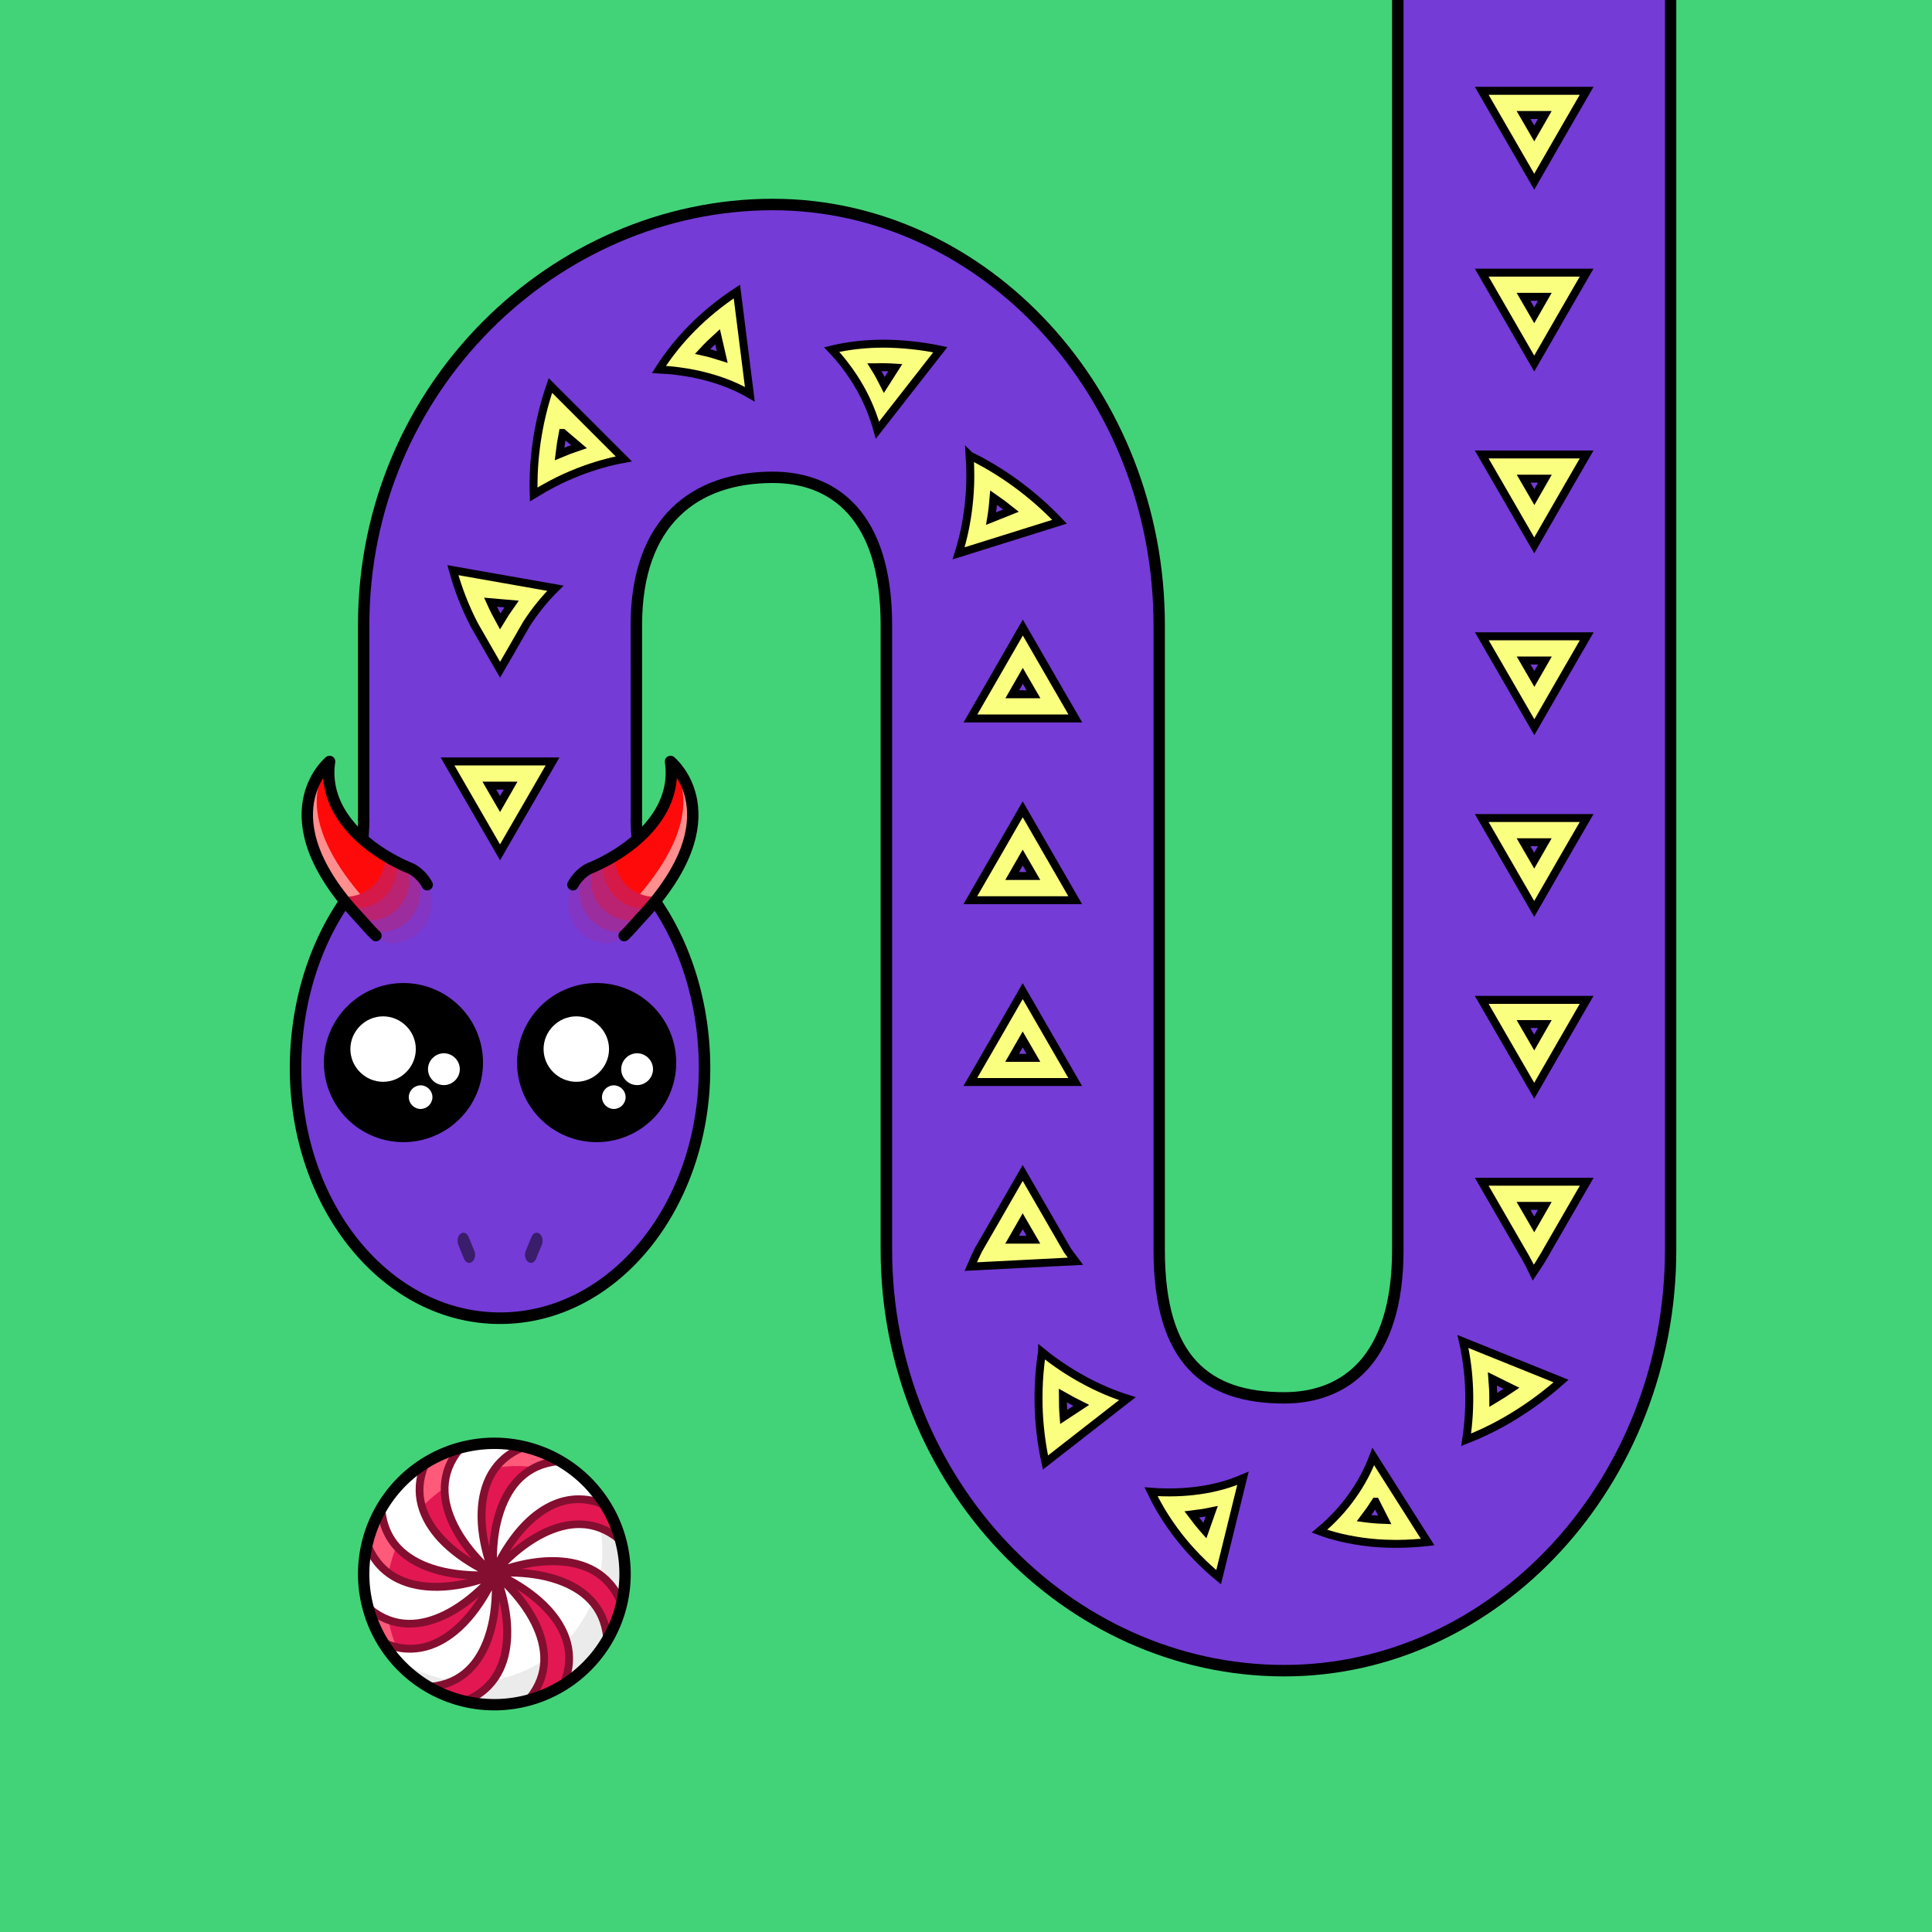
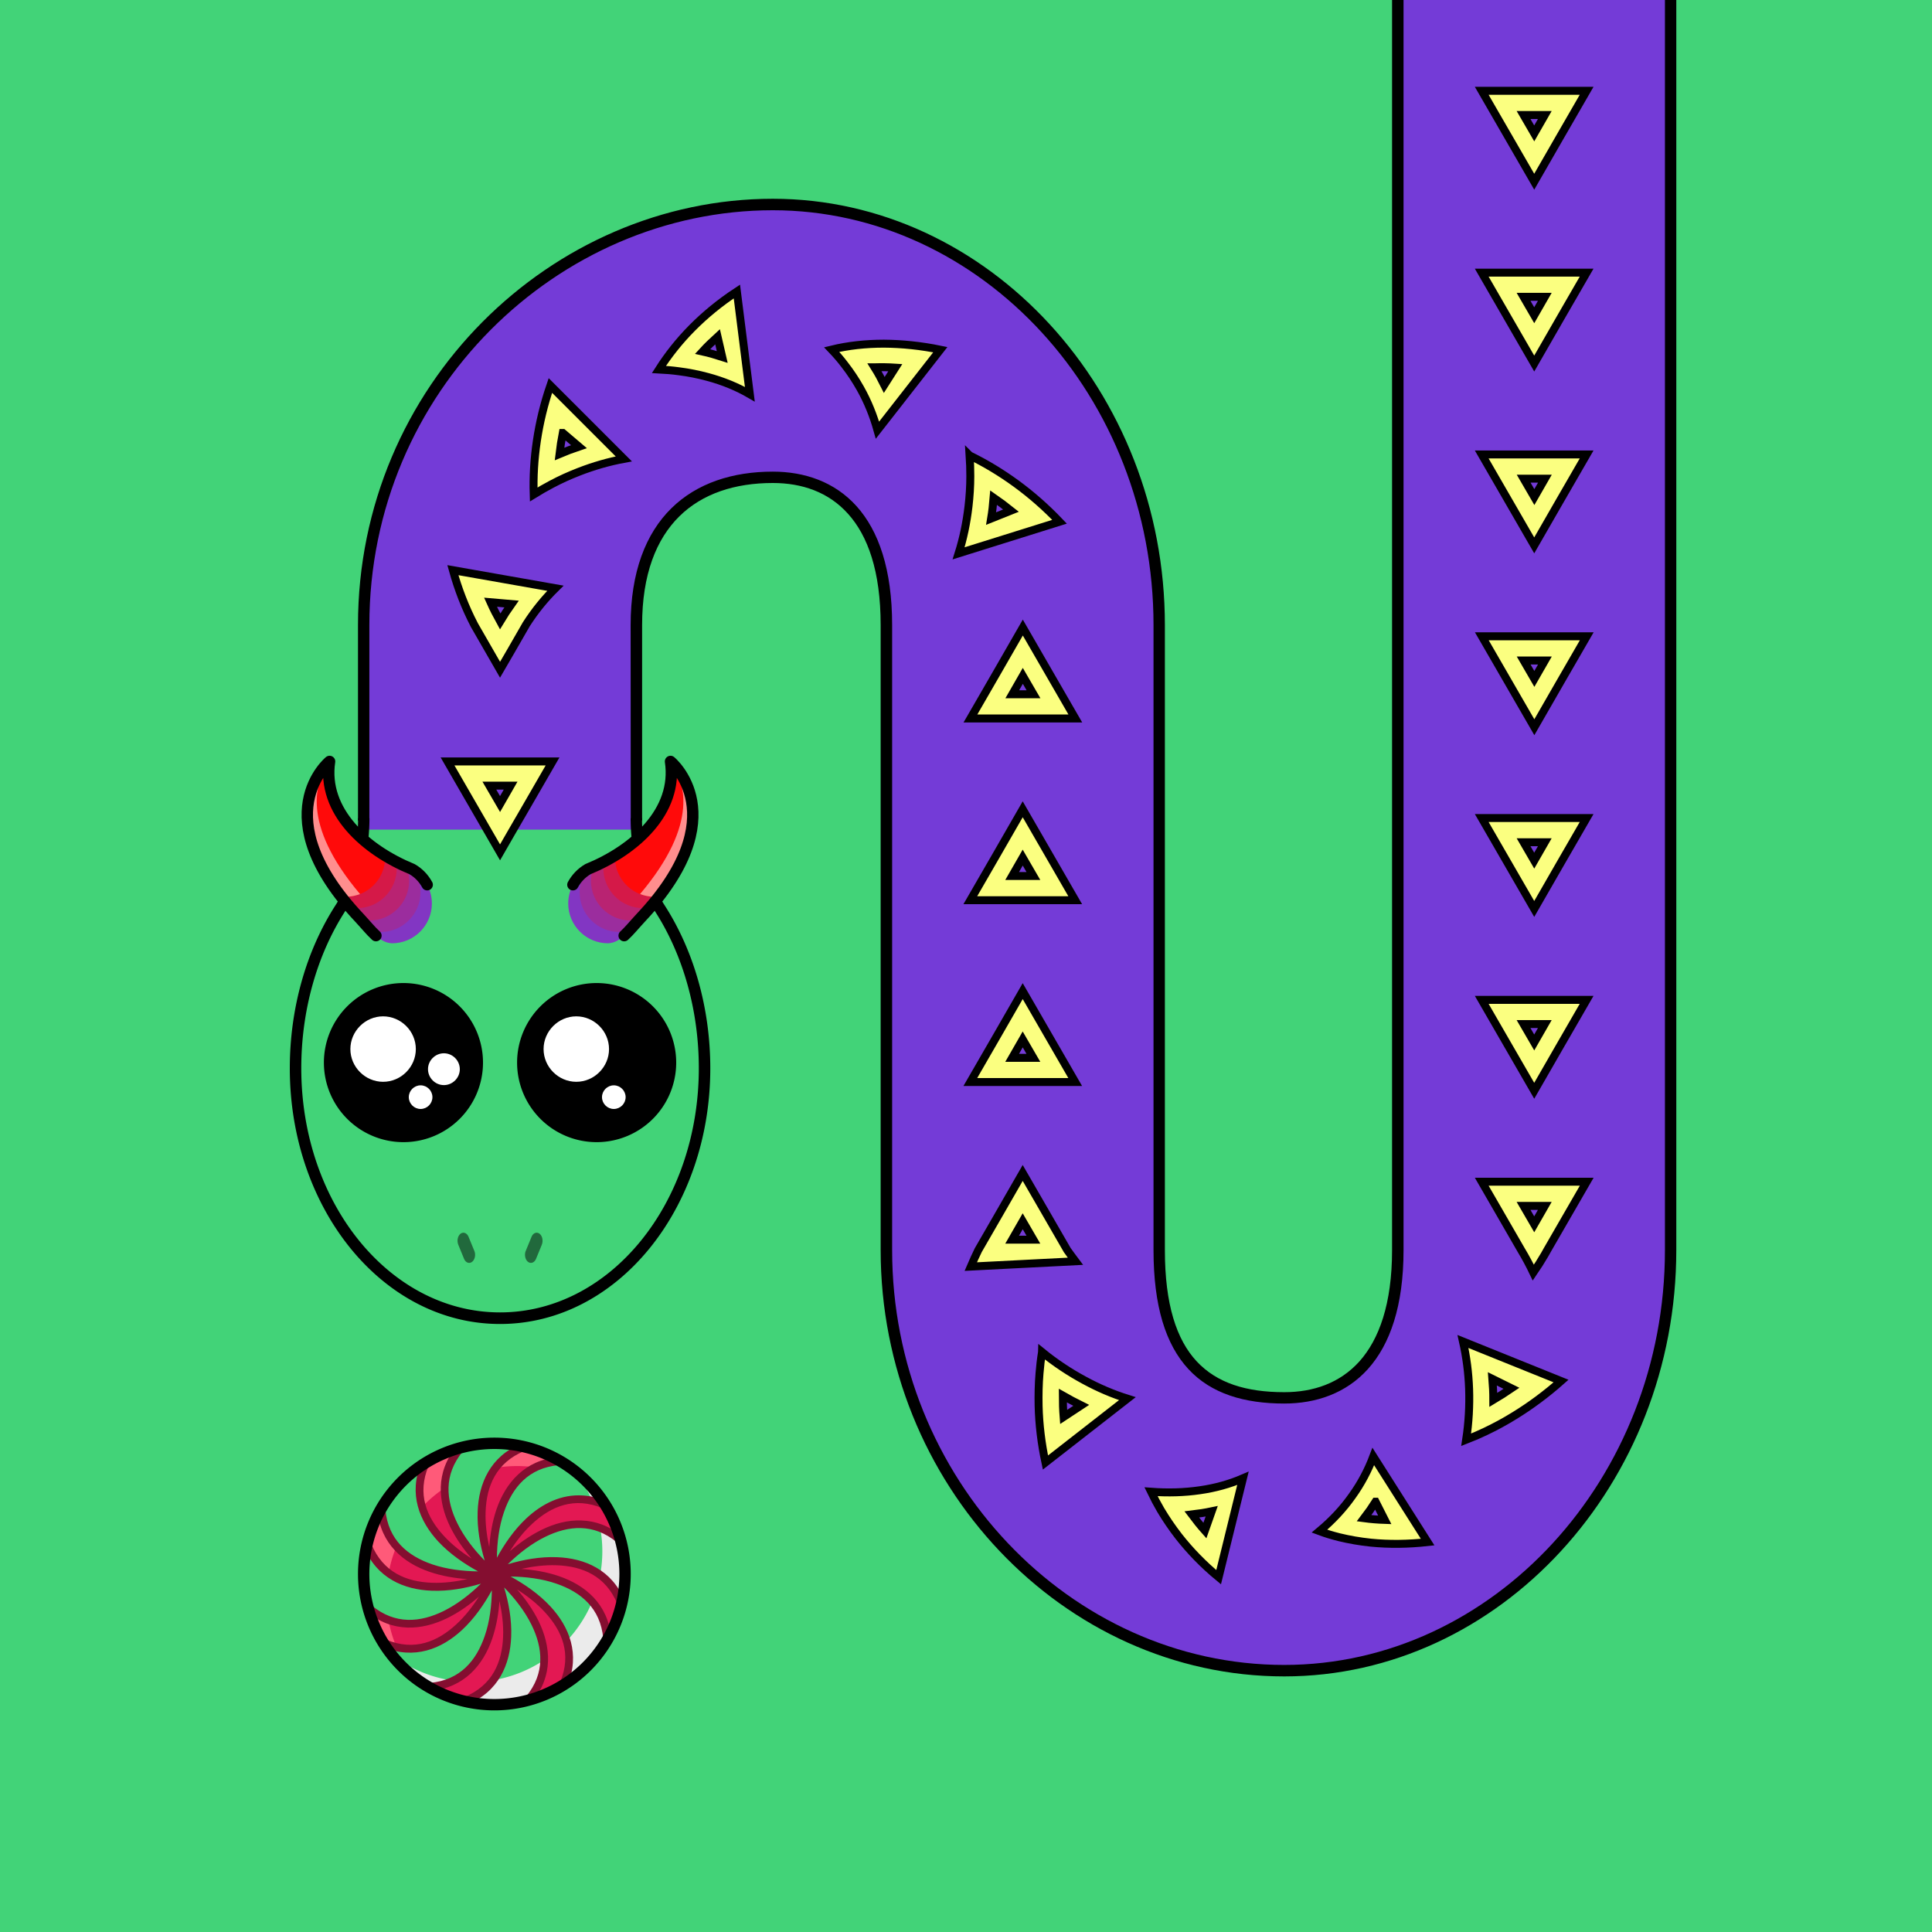
<svg xmlns="http://www.w3.org/2000/svg" width="170" height="170" viewBox="0 0 170 170" version="1.1">
  <rect x="0" y="0" width="170" height="170" fill="#333333" stroke="none" />
  <style> @media (prefers-color-scheme: dark) { svg { background: #0e0e0e; } } </style>
  <g id="pattern-base" data-size="16">
    <path d="m 12,3.38 -4,2.31 -4,2.31 L 5.59,8.93 8,10.31 12,12.62 Z m -2.13,3.68 v 1.87 L 8.25,8 Z" fill="#fbff80" stroke="#000000" stroke-width="0.7" stroke-linecap="square" />
  </g>
  <g id="background">
    <rect fill="#42d378" x="0" y="0" width="170" height="170" />
  </g>
  <g id="food" transform="translate(31.5,126.5)" data-width="24" data-height="24" data-anchorx="0.5" data-anchory="0.5">
    <g>
-       <path d="M 23.5,12 A 11.5,11.5 0 0 1 12,23.5 11.5,11.5 0 0 1 0.5,12 11.5,11.5 0 0 1 12,0.5 11.5,11.5 0 0 1 23.5,12 Z" fill="#ffffff" />
      <path d="M 19.07,2.93 A 11.5,11.5 0 0 1 21.5,10 11.5,11.5 0 0 1 10,21.5 11.5,11.5 0 0 1 2.93,19.07 11.5,11.5 0 0 0 12,23.5 11.5,11.5 0 0 0 23.5,12 11.5,11.5 0 0 0 19.07,2.93 Z" fill="#ebebeb" />
      <path d="m 14.66,0.99 c -2.21,0.75 -3.52,2.71 -3.6,5.52 -0.05,1.47 0.24,2.99 0.64,4.32 0,-1.43 0.16,-3.01 0.66,-4.47 C 13.1,4.2 14.59,2.36 17.22,1.96 16.42,1.54 15.56,1.21 14.66,0.99 Z M 8.59,1.21 C 7.72,1.48 6.89,1.85 6.1,2.34 5.07,4.43 5.52,6.74 7.45,8.79 8.45,9.87 9.73,10.73 10.96,11.39 9.95,10.38 8.94,9.15 8.26,7.76 7.26,5.71 7.02,3.35 8.59,1.21 Z M 19.24,5.56 c -1.37,0.05 -2.75,0.68 -4.03,1.89 -1.08,1 -1.94,2.28 -2.6,3.51 1.01,-1.01 2.24,-2.02 3.63,-2.7 2.05,-1 4.41,-1.24 6.55,0.32 C 22.52,7.72 22.15,6.89 21.66,6.1 20.88,5.71 20.06,5.53 19.24,5.56 Z M 1.96,6.78 c -0.42,0.8 -0.75,1.66 -0.96,2.56 0.75,2.21 2.71,3.52 5.52,3.6 1.47,0.05 2.99,-0.24 4.32,-0.64 -1.43,0 -3.01,-0.16 -4.47,-0.66 -2.16,-0.74 -4,-2.24 -4.41,-4.86 z m 15.53,4.27 c -1.47,-0.05 -2.99,0.24 -4.32,0.64 1.43,0 3.01,0.16 4.47,0.66 2.16,0.74 4,2.24 4.41,4.86 0.42,-0.8 0.75,-1.66 0.96,-2.56 -0.75,-2.21 -2.71,-3.52 -5.52,-3.6 z m -4.45,1.56 c 1.01,1.01 2.02,2.24 2.7,3.63 1,2.05 1.24,4.41 -0.32,6.55 0.86,-0.27 1.7,-0.65 2.49,-1.13 1.03,-2.09 0.57,-4.4 -1.36,-6.45 -1,-1.08 -2.28,-1.94 -3.51,-2.6 z m -1.65,0.43 c -1.01,1.01 -2.24,2.02 -3.63,2.7 -2.05,1 -4.41,1.24 -6.55,-0.32 0.27,0.86 0.65,1.7 1.13,2.49 2.09,1.03 4.4,0.57 6.45,-1.36 1.08,-1 1.94,-2.28 2.6,-3.51 z m 0.92,0.13 c 0,1.43 -0.16,3.01 -0.66,4.47 -0.74,2.16 -2.24,4 -4.86,4.41 0.8,0.42 1.66,0.75 2.56,0.96 2.21,-0.75 3.52,-2.71 3.6,-5.52 0.05,-1.47 -0.24,-2.99 -0.64,-4.32 z" fill="#e31853" />
      <path d="M 14.66,0.99 C 13.7,1.32 12.93,1.88 12.34,2.62 A 11.5,11.5 0 0 1 14,2.5 11.5,11.5 0 0 1 15.35,2.58 C 15.9,2.29 16.51,2.07 17.22,1.96 16.42,1.54 15.56,1.21 14.66,0.99 Z M 8.59,1.21 C 7.72,1.48 6.89,1.85 6.1,2.34 5.52,3.51 5.43,4.74 5.78,5.96 A 11.5,11.5 0 0 1 7.46,4.54 C 7.47,3.42 7.8,2.29 8.59,1.21 Z M 1.96,6.78 c -0.42,0.8 -0.75,1.66 -0.96,2.56 0.34,1 0.93,1.8 1.73,2.4 A 11.5,11.5 0 0 1 3.33,9.71 C 2.64,8.95 2.14,7.99 1.96,6.78 Z m -0.75,8.63 c 0.27,0.86 0.65,1.7 1.13,2.49 0.32,0.16 0.65,0.27 0.98,0.36 A 11.5,11.5 0 0 1 2.71,16.21 C 2.21,16.03 1.7,15.77 1.21,15.41 Z" fill="#ff5a79" />
      <path d="m 14.37,0.53 c -2.74,1.12 -3.75,3.52 -3.84,5.96 -0.06,1.49 0.22,2.99 0.62,4.33 C 10.23,9.88 9.34,8.76 8.74,7.53 7.74,5.49 7.52,3.28 9.22,1.22 L 8.68,0.77 C 6.79,3.05 7.04,5.65 8.11,7.84 8.61,8.86 9.28,9.81 10,10.64 9.13,10.09 8.28,9.43 7.58,8.67 6.03,7 5.18,4.96 6.21,2.49 L 5.57,2.22 C 4.42,4.95 5.41,7.36 7.07,9.15 8.09,10.24 9.35,11.1 10.57,11.77 9.25,11.75 7.83,11.59 6.53,11.15 4.38,10.41 2.66,9.01 2.41,6.34 L 1.71,6.41 c 0.28,2.95 2.28,4.61 4.59,5.4 1.08,0.37 2.22,0.56 3.32,0.64 C 8.62,12.67 7.55,12.81 6.52,12.77 4.25,12.69 2.2,11.84 1.18,9.37 L 0.53,9.63 c 1.12,2.74 3.52,3.75 5.96,3.84 1.49,0.06 2.99,-0.22 4.33,-0.62 -0.94,0.92 -2.07,1.81 -3.29,2.41 -2.04,1 -4.25,1.22 -6.31,-0.48 l -0.45,0.54 c 2.28,1.88 4.87,1.64 7.07,0.57 1.02,-0.5 1.97,-1.17 2.8,-1.9 -0.55,0.87 -1.21,1.72 -1.97,2.42 -1.67,1.55 -3.71,2.4 -6.18,1.37 L 2.22,18.43 c 2.73,1.14 5.14,0.16 6.93,-1.5 1.1,-1.02 1.96,-2.28 2.63,-3.5 -0.02,1.31 -0.18,2.74 -0.63,4.03 -0.74,2.15 -2.14,3.87 -4.81,4.12 l 0.07,0.7 c 2.95,-0.28 4.61,-2.28 5.4,-4.59 0.37,-1.08 0.56,-2.22 0.64,-3.32 0.22,1.01 0.36,2.07 0.32,3.11 -0.08,2.27 -0.93,4.32 -3.4,5.34 l 0.27,0.65 c 2.74,-1.12 3.75,-3.52 3.84,-5.96 0.06,-1.49 -0.22,-2.99 -0.62,-4.33 0.92,0.94 1.81,2.07 2.41,3.29 1,2.04 1.22,4.25 -0.48,6.31 l 0.54,0.45 c 1.88,-2.28 1.64,-4.87 0.57,-7.07 -0.5,-1.02 -1.17,-1.97 -1.9,-2.8 0.87,0.55 1.72,1.21 2.42,1.97 1.55,1.67 2.4,3.71 1.37,6.18 l 0.64,0.27 c 1.14,-2.73 0.16,-5.14 -1.5,-6.93 -1.02,-1.1 -2.28,-1.96 -3.5,-2.63 1.31,0.02 2.74,0.18 4.03,0.63 2.15,0.74 3.87,2.14 4.12,4.81 l 0.7,-0.07 c -0.28,-2.95 -2.28,-4.61 -4.59,-5.4 -1.08,-0.37 -2.22,-0.56 -3.32,-0.64 1.01,-0.22 2.07,-0.36 3.11,-0.32 2.27,0.08 4.32,0.93 5.34,3.4 l 0.65,-0.27 c -1.12,-2.74 -3.52,-3.75 -5.96,-3.84 -1.49,-0.06 -2.99,0.22 -4.33,0.62 0.94,-0.92 2.07,-1.81 3.29,-2.41 2.04,-1 4.25,-1.22 6.31,0.48 L 23.23,8.68 C 22.09,7.74 20.87,7.33 19.66,7.29 18.45,7.24 17.26,7.57 16.16,8.11 15.14,8.61 14.19,9.28 13.36,10 13.91,9.13 14.57,8.28 15.33,7.58 17,6.03 19.04,5.18 21.51,6.21 L 21.78,5.57 C 21.1,5.28 20.44,5.13 19.8,5.09 17.89,4.96 16.2,5.82 14.85,7.07 c -1.1,1.02 -1.96,2.28 -2.63,3.5 0.02,-1.31 0.18,-2.74 0.63,-4.03 0.74,-2.15 2.14,-3.87 4.81,-4.12 L 17.59,1.71 C 14.65,1.99 12.98,4 12.19,6.3 11.82,7.38 11.63,8.53 11.55,9.63 11.33,8.62 11.19,7.55 11.23,6.52 11.31,4.25 12.16,2.2 14.63,1.18 Z" fill="#840e30" />
      <path d="M 23.5,12 A 11.5,11.5 0 0 1 12,23.5 11.5,11.5 0 0 1 0.5,12 11.5,11.5 0 0 1 12,0.5 11.5,11.5 0 0 1 23.5,12 Z" fill="none" stroke="#000000" />
    </g>
  </g>
  <path id="body-color" fill="#743bd7" d="m 123,0 v 55 55 c 0,9.67 -4.66,13 -9.99,13 -6.85,0 -11,-3.33 -11,-13 V 55 c 0,-20.33 -15.34,-37.01 -34,-37.01 C 48.85,18 32,34.14 32,55 V 73 H 56 V 55 c 0,-9.13 5.16,-13 12,-13 5.33,0 9.99,3.33 9.99,13 v 55 c 0,20.33 15.85,37.01 35.01,37.01 18.67,0 34,-16.67 34,-37.01 V 55 0 Z" />
  <g id="head" transform="translate(25.5,72)" data-width="37" data-height="45">
-     <path fill="#743bd7" d="M 6.44,0.5 C 6.36,3.23 5.7,5.94 4.46,7.88 v 0 0 C 1.9,11.84 0.49,16.84 0.49,22 c 0,12.15 8,22 18,22 10,0 18,-9.85 18,-22 0,-5.16 -1.41,-10.16 -3.97,-14.12 v 0 0 C 31.3,5.94 30.64,3.23 30.56,0.5 V 0 H 6.44 Z" />
    <path fill="#000000" d="M 6.01,0 C 6.01,2.82 5.29,5.66 4.05,7.61 1.43,11.66 0,16.75 0,22 0,34.37 8.18,44.5 18.5,44.5 28.82,44.5 37,34.37 37,22 37,16.75 35.57,11.66 32.95,7.61 31.71,5.66 30.99,2.82 30.99,0 h -1 c 0,2.99 0.75,5.97 2.12,8.14 a 0.5,0.5 0 0 0 0,0.01 c 2.5,3.86 3.88,8.77 3.88,13.84 0,11.93 -7.83,21.49 -17.49,21.49 -9.66,0 -17.49,-9.56 -17.49,-21.49 0,-5.07 1.38,-9.98 3.88,-13.84 a 0.5,0.5 0 0 0 0,-0.01 C 6.26,5.97 7,2.99 7.01,0 Z" />
    <path fill="#000000" fill-opacity="0.5" d="m 15.27,36.47 a 0.52,0.71 0 0 0 -0.25,0.09 0.52,0.71 0 0 0 -0.01,0.01 0.52,0.71 0 0 0 -0.18,0.96 0.52,0.71 0 0 0 0,0.01 l 0.5,1.22 a 0.52,0.71 0 0 0 0.71,0.27 0.52,0.71 0 0 0 0.2,-0.96 0.52,0.71 0 0 0 -0.01,-0.02 l -0.5,-1.22 a 0.52,0.71 0 0 0 -0.46,-0.36 z m 6.46,0 a 0.52,0.71 0 0 0 -0.46,0.36 l -0.5,1.22 a 0.52,0.71 0 0 0 -0.01,0.02 0.52,0.71 0 0 0 0.2,0.96 0.52,0.71 0 0 0 0.71,-0.27 l 0.5,-1.22 a 0.52,0.71 0 0 0 0,-0.01 0.52,0.71 0 0 0 -0.18,-0.96 0.52,0.71 0 0 0 -0.01,-0.01 0.52,0.71 0 0 0 -0.25,-0.09 z" />
  </g>
  <g id="pattern">
    <path d="m 130.38,7.99 2.31,4 2.31,4 0.92,-1.6 1.38,-2.4 2.31,-4 z m 3.68,2.13 h 1.87 l -0.93,1.62 z m -3.68,13.87 2.31,4 2.31,4 0.92,-1.6 1.38,-2.4 2.31,-4 z m -65.54,1.66 c -1.49,0.98 -2.8,2.06 -3.94,3.21 -1.14,1.15 -2.11,2.38 -2.92,3.65 0.6,0.03 1.19,0.08 1.77,0.16 0.87,0.11 1.71,0.28 2.52,0.5 1.34,0.36 2.59,0.87 3.71,1.52 z m 69.22,0.47 h 1.87 l -0.93,1.62 z m -70.92,3.51 0.41,1.78 c -0.56,-0.18 -1.14,-0.35 -1.73,-0.48 0.41,-0.45 0.86,-0.88 1.32,-1.3 z m 14.63,0.61 c -1.61,0 -3.15,0.17 -4.59,0.52 0.41,0.43 0.79,0.87 1.13,1.32 0.53,0.68 0.99,1.38 1.39,2.09 0.67,1.19 1.16,2.43 1.51,3.68 l 5.53,-7.08 c -1.7,-0.35 -3.37,-0.52 -4.97,-0.53 z m -0.82,2.08 c 0.6,-0.02 1.21,-0.01 1.83,0.03 l -0.97,1.52 c -0.26,-0.52 -0.54,-1.04 -0.86,-1.55 z m -28.52,1.6 c -0.56,1.63 -0.95,3.26 -1.19,4.87 -0.24,1.61 -0.33,3.19 -0.28,4.72 0.52,-0.32 1.04,-0.62 1.57,-0.9 0.79,-0.42 1.59,-0.78 2.39,-1.09 1.33,-0.52 2.67,-0.9 3.97,-1.14 z m 1.1,4.18 1.41,1.2 c -0.57,0.19 -1.14,0.41 -1.71,0.65 0.07,-0.61 0.17,-1.23 0.29,-1.85 z m 80.85,1.89 2.31,4 2.31,4 0.92,-1.6 1.38,-2.4 2.31,-4 z m -45.06,0.09 c 0.04,0.61 0.06,1.22 0.06,1.82 0,0.91 -0.06,1.8 -0.16,2.66 -0.17,1.45 -0.46,2.83 -0.87,4.13 l 8.88,-2.78 C 92.03,44.65 90.74,43.52 89.41,42.55 88.08,41.58 86.7,40.75 85.32,40.08 Z m 48.75,2.04 h 1.87 l -0.93,1.62 z m -46.64,1.67 c 0.52,0.36 1.03,0.74 1.53,1.14 l -1.75,0.7 c 0.1,-0.6 0.17,-1.22 0.22,-1.84 z m -47.58,6.38 c 0.47,1.69 1.09,3.28 1.85,4.75 0.01,0.03 0.03,0.05 0.04,0.08 L 44,58.93 44.93,57.33 46.27,55 c 0.01,-0.02 0.03,-0.04 0.04,-0.07 0.76,-1.19 1.63,-2.25 2.56,-3.17 z m 3.31,2.82 1.85,0.16 c -0.35,0.49 -0.68,1 -1,1.53 -0.3,-0.54 -0.59,-1.11 -0.85,-1.69 z m 46.84,2.23 -0.92,1.6 -1.38,2.4 -2.31,4 h 9.23 l -2.31,-4 z m 40.39,0.77 2.31,4 2.31,4 0.92,-1.6 1.38,-2.4 2.31,-4 z m 3.68,2.13 h 1.87 l -0.93,1.62 z m -44.07,1.35 0.94,1.62 H 89.07 Z M 39.38,67 41.69,71 44,75 44.92,73.4 46.31,71 l 2.31,-4 z m 3.68,2.13 h 1.87 l -0.93,1.62 z m 46.93,2.08 -0.92,1.6 -1.38,2.4 -2.31,4 h 9.23 l -2.31,-4 z m 40.39,0.77 2.31,4 2.31,4 0.92,-1.6 1.38,-2.4 2.31,-4 z m 3.68,2.13 h 1.87 l -0.93,1.62 z m -44.07,1.35 0.94,1.62 h -1.87 z m 0,11.75 -0.92,1.6 -1.38,2.4 -2.31,4 h 9.23 l -2.31,-4 z m 40.39,0.77 2.31,4 2.31,4 0.92,-1.6 1.38,-2.4 2.31,-4 z m 3.68,2.13 h 1.87 l -0.93,1.62 z m -44.07,1.35 0.94,1.62 h -1.87 z m 0,11.75 -0.92,1.6 -1.38,2.4 L 86.08,110 c -0.23,0.47 -0.45,0.96 -0.66,1.45 l 9.21,-0.47 C 94.39,110.66 94.15,110.34 93.91,110 l -1.61,-2.79 z m 40.39,0.77 2.31,4 1.16,2.01 c 0.38,0.63 0.74,1.3 1.07,1.99 0.35,-0.51 0.68,-1.03 1,-1.58 0.08,-0.14 0.15,-0.27 0.23,-0.41 l 1.16,-2.01 2.31,-4 z m 3.68,2.13 h 1.87 l -0.93,1.62 z m -44.07,1.35 0.94,1.62 h -1.87 z m 38.74,10.58 c 0.3,1.33 0.49,2.74 0.54,4.19 0.05,1.45 -0.03,2.95 -0.26,4.46 0.57,-0.22 1.14,-0.47 1.71,-0.74 0.86,-0.41 1.71,-0.87 2.55,-1.39 1.4,-0.86 2.78,-1.88 4.09,-3.04 z m -37.04,0.94 c -0.1,0.61 -0.17,1.22 -0.22,1.85 -0.08,0.94 -0.1,1.91 -0.08,2.88 0.04,1.63 0.24,3.3 0.6,4.98 l 7.21,-5.62 c -1.27,-0.4 -2.55,-0.94 -3.81,-1.63 -1.26,-0.68 -2.51,-1.5 -3.7,-2.47 z m 39.63,2.35 1.68,0.83 c -0.53,0.36 -1.06,0.7 -1.6,1.02 0,-0.63 -0.03,-1.24 -0.08,-1.85 z m -37.8,1.47 c 0.54,0.31 1.08,0.59 1.62,0.86 l -1.55,1.02 c -0.05,-0.63 -0.07,-1.26 -0.07,-1.88 z m 27.32,5.36 c -0.45,1.19 -1.06,2.36 -1.85,3.46 -0.78,1.11 -1.74,2.15 -2.89,3.11 0.56,0.21 1.14,0.38 1.73,0.53 0.9,0.22 1.83,0.38 2.79,0.48 1.6,0.16 3.28,0.14 5,-0.05 z m -11.47,1.92 c -1.16,0.5 -2.44,0.86 -3.8,1.05 -1.36,0.2 -2.8,0.24 -4.29,0.13 0.26,0.54 0.54,1.07 0.85,1.6 0.47,0.79 1,1.57 1.59,2.33 0.99,1.26 2.15,2.47 3.51,3.59 z m 11.67,2.06 0.81,1.6 c -0.62,-0.02 -1.22,-0.07 -1.82,-0.15 0.36,-0.47 0.7,-0.96 1.01,-1.45 z m -14.42,0.84 -0.6,1.7 c -0.41,-0.46 -0.79,-0.94 -1.15,-1.42 0.6,-0.07 1.18,-0.16 1.75,-0.28 z" fill="#fbff80" stroke="#000000" stroke-width="0.7" stroke-linecap="square" />
  </g>
  <g id="body-outline">
    <path fill="#000000" d="m 122.49,0 v 55 55 c 0,4.75 -1.15,7.86 -2.87,9.79 -1.73,1.92 -4.06,2.71 -6.62,2.71 -3.34,0 -5.92,-0.8 -7.7,-2.71 -1.78,-1.91 -2.8,-5.02 -2.8,-9.78 V 55 C 102.5,34.42 86.96,17.49 68,17.49 48.57,17.49 31.5,33.86 31.5,55 v 17.205 h 1 V 72.195 55 c 0,-20.6 16.63,-36.5 35.5,-36.5 18.37,0 33.5,16.42 33.5,36.5 v 55 c 0,4.9 1.06,8.3 3.07,10.47 2.01,2.17 4.93,3.03 8.43,3.03 2.77,0 5.43,-0.88 7.37,-3.04 1.94,-2.16 3.13,-5.55 3.13,-10.46 V 55 0 Z m 24.01,0 v 55 55 c 0,20.08 -15.13,36.5 -33.5,36.5 -18.86,0 -34.5,-16.43 -34.5,-36.5 V 55 c 0,-4.91 -1.19,-8.3 -3.13,-10.46 -1.94,-2.16 -4.6,-3.04 -7.37,-3.04 -3.52,0 -6.66,1 -8.92,3.22 -2.26,2.22 -3.59,5.62 -3.59,10.28 l 0.01,17.205 h 1 V 55 c 0,-4.47 1.25,-7.57 3.28,-9.57 2.03,-2 4.89,-2.93 8.22,-2.93 2.56,0 4.9,0.79 6.62,2.71 1.73,1.92 2.87,5.03 2.87,9.79 v 55 c 0,20.59 16.06,37.51 35.51,37.51 18.96,0 34.5,-16.92 34.5,-37.51 V 55 0 Z" />
  </g>
  <g id="eyes" transform="translate(25.5,72)">
    <path d="M 20.5,21.5 A 6.5,6.5 0 0 0 27,28 6.5,6.5 0 0 0 33.5,21.5 6.5,6.5 0 0 0 27,15 6.5,6.5 0 0 0 20.5,21.5 Z" fill="#000000" stroke="#000000" />
    <path d="m 28.51,23.5 c 0.57,0 1.04,0.47 1.04,1.04 0,0.57 -0.47,1.04 -1.04,1.04 -0.57,0 -1.04,-0.47 -1.04,-1.04 0,-0.57 0.47,-1.04 1.04,-1.04 z" fill="#ffffff" />
    <path d="m 25.21,17.43 c 1.57,0 2.88,1.3 2.88,2.88 0,1.57 -1.3,2.88 -2.88,2.88 -1.57,0 -2.88,-1.3 -2.88,-2.88 0,-1.57 1.3,-2.88 2.88,-2.88 z" fill="#ffffff" />
-     <path d="m 30.56,20.68 c 0.77,0 1.4,0.64 1.4,1.4 0,0.77 -0.64,1.4 -1.4,1.4 -0.77,0 -1.4,-0.64 -1.4,-1.4 0,-0.77 0.64,-1.4 1.4,-1.4 z" fill="#ffffff" />
    <path d="M 3.5,21.5 A 6.5,6.5 0 0 0 10,28 6.5,6.5 0 0 0 16.5,21.5 6.5,6.5 0 0 0 10,15 6.5,6.5 0 0 0 3.5,21.5 Z" fill="#000000" stroke="#000000" />
    <path d="m 11.51,23.5 c 0.57,0 1.04,0.47 1.04,1.04 0,0.57 -0.47,1.04 -1.04,1.04 -0.57,0 -1.04,-0.47 -1.04,-1.04 0,-0.57 0.47,-1.04 1.04,-1.04 z" fill="#ffffff" />
    <path d="m 8.21,17.43 c 1.57,0 2.88,1.3 2.88,2.88 0,1.57 -1.3,2.88 -2.88,2.88 -1.57,0 -2.88,-1.3 -2.88,-2.88 0,-1.57 1.3,-2.88 2.88,-2.88 z" fill="#ffffff" />
    <path d="m 13.56,20.68 c 0.77,0 1.4,0.64 1.4,1.4 0,0.77 -0.64,1.4 -1.4,1.4 -0.77,0 -1.4,-0.64 -1.4,-1.4 0,-0.77 0.64,-1.4 1.4,-1.4 z" fill="#ffffff" />
  </g>
  <g id="hat" transform="translate(26.5,66.5)" data-width="35" data-height="17" data-anchorx="0.5" data-anchory="0.28">
    <path d="M 27,16.5 C 25.07,16.5 23.5,14.93 23.5,13 23.5,11.71 24.2,10.58 25.24,9.98 29.33,8.3 33.16,4.91 32.5,0.5 c 0,0 5.84,4.76 -2.63,13.77 -1.06,1.12 -1.75,2.19 -2.87,2.23 z" fill="#743bd7" />
    <path d="M 27,16.5 C 25.07,16.5 23.5,14.93 23.5,13 23.5,11.71 24.2,10.58 25.24,9.98 29.33,8.3 33.16,4.91 32.5,0.5 c 0,0 5.84,4.76 -2.63,13.77 -1.06,1.12 -1.75,2.19 -2.87,2.23 z" fill="#ff0a0a" fill-opacity="0.1" />
    <path d="m 32.5,0.5 c 0.66,4.41 -3.17,7.8 -7.26,9.48 -0.05,0.03 -0.1,0.07 -0.16,0.11 -0.36,0.55 -0.58,1.21 -0.58,1.92 0,1.93 1.57,3.5 3.5,3.5 0.46,-0.01 0.85,-0.21 1.22,-0.5 0.21,-0.23 0.42,-0.47 0.65,-0.72 8.47,-9.01 2.63,-13.77 2.63,-13.77 z m -3.28,14.5 c -0.05,0.06 -0.1,0.11 -0.15,0.17 0.05,-0.06 0.1,-0.11 0.15,-0.17 z m -4.14,-4.91 c -0.12,0.08 -0.23,0.16 -0.34,0.26 0.11,-0.09 0.22,-0.18 0.34,-0.26 z m -0.34,0.26 c -0.11,0.09 -0.21,0.19 -0.31,0.29 0.1,-0.1 0.2,-0.2 0.31,-0.29 z m -0.31,0.29 c -0.09,0.1 -0.18,0.21 -0.27,0.32 0.08,-0.11 0.17,-0.22 0.27,-0.32 z m -0.29,0.36 c -0.07,0.1 -0.14,0.21 -0.2,0.32 0.06,-0.11 0.13,-0.22 0.2,-0.32 z m -0.24,0.39 c -0.05,0.1 -0.11,0.2 -0.15,0.31 0.04,-0.11 0.09,-0.21 0.15,-0.31 z m -0.19,0.42 c -0.04,0.1 -0.07,0.2 -0.1,0.3 0.03,-0.1 0.06,-0.2 0.1,-0.3 z m -0.14,0.48 c -0.02,0.09 -0.04,0.18 -0.05,0.27 0.01,-0.09 0.03,-0.18 0.05,-0.27 z m 5.01,3.38 c -0.13,0.12 -0.25,0.24 -0.38,0.35 0.13,-0.1 0.26,-0.22 0.38,-0.35 z m -0.44,0.39 c -0.16,0.12 -0.32,0.21 -0.48,0.28 0.17,-0.07 0.33,-0.17 0.48,-0.28 z m -0.67,0.36 c -0.04,0.01 -0.08,0.03 -0.12,0.04 0.04,-0.01 0.08,-0.03 0.12,-0.04 z" fill="#ff0a0a" fill-opacity="0.2" />
    <path d="m 32.5,0.5 c 0.63,4.23 -2.86,7.5 -6.75,9.24 -0.16,0.39 -0.25,0.82 -0.25,1.26 0,1.93 1.57,3.5 3.5,3.5 0.37,-0.01 0.68,-0.16 0.99,-0.36 8.28,-8.92 2.51,-13.64 2.51,-13.64 z m -7.63,9.96 c -0.02,0.04 -0.04,0.08 -0.06,0.12 0.02,-0.04 0.04,-0.08 0.06,-0.12 z m -0.19,0.47 c -0.01,0.03 -0.02,0.06 -0.03,0.09 0.01,-0.03 0.02,-0.06 0.03,-0.09 z m -0.12,0.46 c -0.01,0.04 -0.02,0.08 -0.03,0.12 0.01,-0.04 0.02,-0.08 0.03,-0.12 z m 4.11,3.96 c -0.09,0.04 -0.18,0.08 -0.28,0.1 0.1,-0.03 0.19,-0.06 0.28,-0.1 z m -0.31,0.11 c -0.12,0.03 -0.23,0.05 -0.36,0.05 0.13,0 0.24,-0.02 0.36,-0.05 z" fill="#ff0a0a" fill-opacity="0.3" />
    <path d="m 32.5,0.5 c -0.06,4.13 -3.63,7.7 -5.91,9.41 0,1.93 1.57,3.5 3.5,3.5 0.26,-0.01 0.48,-0.1 0.7,-0.21 C 37.82,4.9 32.5,0.5 32.5,0.5 Z" fill="#ff0a0a" fill-opacity="0.4" />
    <path d="m 32.5,0.5 c -0.05,3.56 -2.7,6.69 -4.89,8.59 0.09,1.85 1.61,3.33 3.48,3.33 0.13,0 0.25,-0.03 0.37,-0.07 5.96,-7.75 1.04,-11.85 1.04,-11.85 z" fill="#ff0a0a" />
    <path d="m 32.5,0.5 c 0,0.01 0,0.01 0,0.02 1.24,1.66 2.6,5.4 -2.68,11.65 0.39,0.15 0.82,0.24 1.27,0.24 0.13,0 0.25,-0.03 0.37,-0.07 0,0 0,0 0,-0.01 C 35.93,6.53 34.28,2.78 33.18,1.26 32.99,1.01 32.82,0.82 32.7,0.69 32.58,0.56 32.5,0.5 32.5,0.5 Z" fill="#ff8e8e" />
    <path d="m 23.91,11.35 c 0.31,-0.57 0.76,-1.04 1.32,-1.37 C 29.33,8.3 33.16,4.91 32.5,0.5 c 0,0 5.84,4.76 -2.63,13.77 -0.54,0.58 -0.99,1.14 -1.45,1.56" fill="none" stroke="#000000" stroke-linecap="round" stroke-linejoin="round" />
    <path d="m 8,16.5 c 1.93,0 3.5,-1.57 3.5,-3.5 0,-1.29 -0.7,-2.42 -1.74,-3.02 C 5.67,8.3 1.84,4.91 2.5,0.5 c 0,0 -5.84,4.76 2.63,13.77 1.06,1.12 1.75,2.19 2.87,2.23 z" fill="#743bd7" />
    <path d="m 8,16.5 c 1.93,0 3.5,-1.57 3.5,-3.5 0,-1.29 -0.7,-2.42 -1.74,-3.02 C 5.67,8.3 1.84,4.91 2.5,0.5 c 0,0 -5.84,4.76 2.63,13.77 1.06,1.12 1.75,2.19 2.87,2.23 z" fill="#ff0a0a" fill-opacity="0.1" />
    <path d="m 2.5,0.5 c -0.66,4.41 3.17,7.8 7.26,9.48 0.05,0.03 0.1,0.07 0.16,0.11 0.36,0.55 0.58,1.21 0.58,1.92 0,1.93 -1.57,3.5 -3.5,3.5 C 6.54,15.49 6.15,15.29 5.78,15 5.57,14.76 5.36,14.52 5.13,14.27 -3.34,5.26 2.5,0.5 2.5,0.5 Z m 3.28,14.5 c 0.05,0.06 0.1,0.11 0.15,0.17 C 5.89,15.11 5.83,15.05 5.78,15 Z m 4.14,-4.91 c 0.12,0.08 0.23,0.16 0.34,0.26 -0.11,-0.09 -0.22,-0.18 -0.34,-0.26 z m 0.34,0.26 c 0.11,0.09 0.21,0.19 0.31,0.29 -0.1,-0.1 -0.2,-0.2 -0.31,-0.29 z m 0.31,0.29 c 0.09,0.1 0.18,0.21 0.27,0.32 -0.08,-0.11 -0.17,-0.22 -0.27,-0.32 z m 0.29,0.36 c 0.07,0.1 0.14,0.21 0.2,0.32 -0.06,-0.11 -0.13,-0.22 -0.2,-0.32 z m 0.24,0.39 c 0.05,0.1 0.11,0.2 0.15,0.31 -0.04,-0.11 -0.09,-0.21 -0.15,-0.31 z m 0.19,0.42 c 0.04,0.1 0.07,0.2 0.1,0.3 -0.03,-0.1 -0.06,-0.2 -0.1,-0.3 z m 0.14,0.48 c 0.02,0.09 0.04,0.18 0.05,0.27 -0.01,-0.09 -0.03,-0.18 -0.05,-0.27 z M 6.41,15.66 C 6.54,15.79 6.67,15.91 6.79,16.01 6.67,15.91 6.54,15.79 6.41,15.66 Z m 0.44,0.39 c 0.16,0.12 0.32,0.21 0.48,0.28 -0.17,-0.07 -0.33,-0.17 -0.48,-0.28 z m 0.67,0.36 c 0.04,0.01 0.08,0.03 0.12,0.04 -0.04,-0.01 -0.08,-0.03 -0.12,-0.04 z" fill="#ff0a0a" fill-opacity="0.2" />
    <path d="m 2.5,0.5 c -0.63,4.23 2.86,7.5 6.75,9.24 0.16,0.39 0.25,0.82 0.25,1.26 0,1.93 -1.57,3.5 -3.5,3.5 C 5.63,14.49 5.32,14.34 5.01,14.14 -3.27,5.22 2.5,0.5 2.5,0.5 Z m 7.63,9.96 c 0.02,0.04 0.04,0.08 0.06,0.12 -0.02,-0.04 -0.04,-0.08 -0.06,-0.12 z m 0.19,0.47 c 0.01,0.03 0.02,0.06 0.03,0.09 -0.01,-0.03 -0.02,-0.06 -0.03,-0.09 z m 0.12,0.46 c 0.01,0.04 0.02,0.08 0.03,0.12 -0.01,-0.04 -0.02,-0.08 -0.03,-0.12 z M 6.33,15.34 c 0.09,0.04 0.18,0.08 0.28,0.1 -0.1,-0.03 -0.19,-0.06 -0.28,-0.1 z m 0.31,0.11 c 0.12,0.03 0.23,0.05 0.36,0.05 -0.13,0 -0.24,-0.02 -0.36,-0.05 z" fill="#ff0a0a" fill-opacity="0.3" />
    <path d="m 2.5,0.5 c 0.06,4.13 3.63,7.7 5.91,9.41 0,1.93 -1.57,3.5 -3.5,3.5 C 4.66,13.4 4.43,13.32 4.21,13.2 -2.82,4.9 2.5,0.5 2.5,0.5 Z" fill="#ff0a0a" fill-opacity="0.4" />
    <path d="M 2.5,0.5 C 2.55,4.06 5.2,7.19 7.39,9.09 7.3,10.94 5.79,12.41 3.91,12.41 3.78,12.41 3.66,12.38 3.54,12.35 -2.42,4.6 2.5,0.5 2.5,0.5 Z" fill="#ff0a0a" />
    <path d="m 2.5,0.5 c 0,0.01 0,0.01 0,0.02 -1.24,1.66 -2.6,5.4 2.68,11.65 -0.39,0.15 -0.82,0.24 -1.27,0.24 -0.13,0 -0.25,-0.03 -0.37,-0.07 0,0 0,0 0,-0.01 C -0.93,6.53 0.72,2.78 1.82,1.26 2.01,1.01 2.18,0.82 2.3,0.69 2.42,0.56 2.5,0.5 2.5,0.5 Z" fill="#ff8e8e" />
    <path d="M 11.09,11.35 C 10.78,10.78 10.32,10.3 9.76,9.98 5.67,8.3 1.84,4.91 2.5,0.5 c 0,0 -5.84,4.76 2.63,13.77 0.54,0.58 0.99,1.14 1.45,1.56" fill="none" stroke="#000000" stroke-linecap="round" stroke-linejoin="round" />
  </g>
</svg>